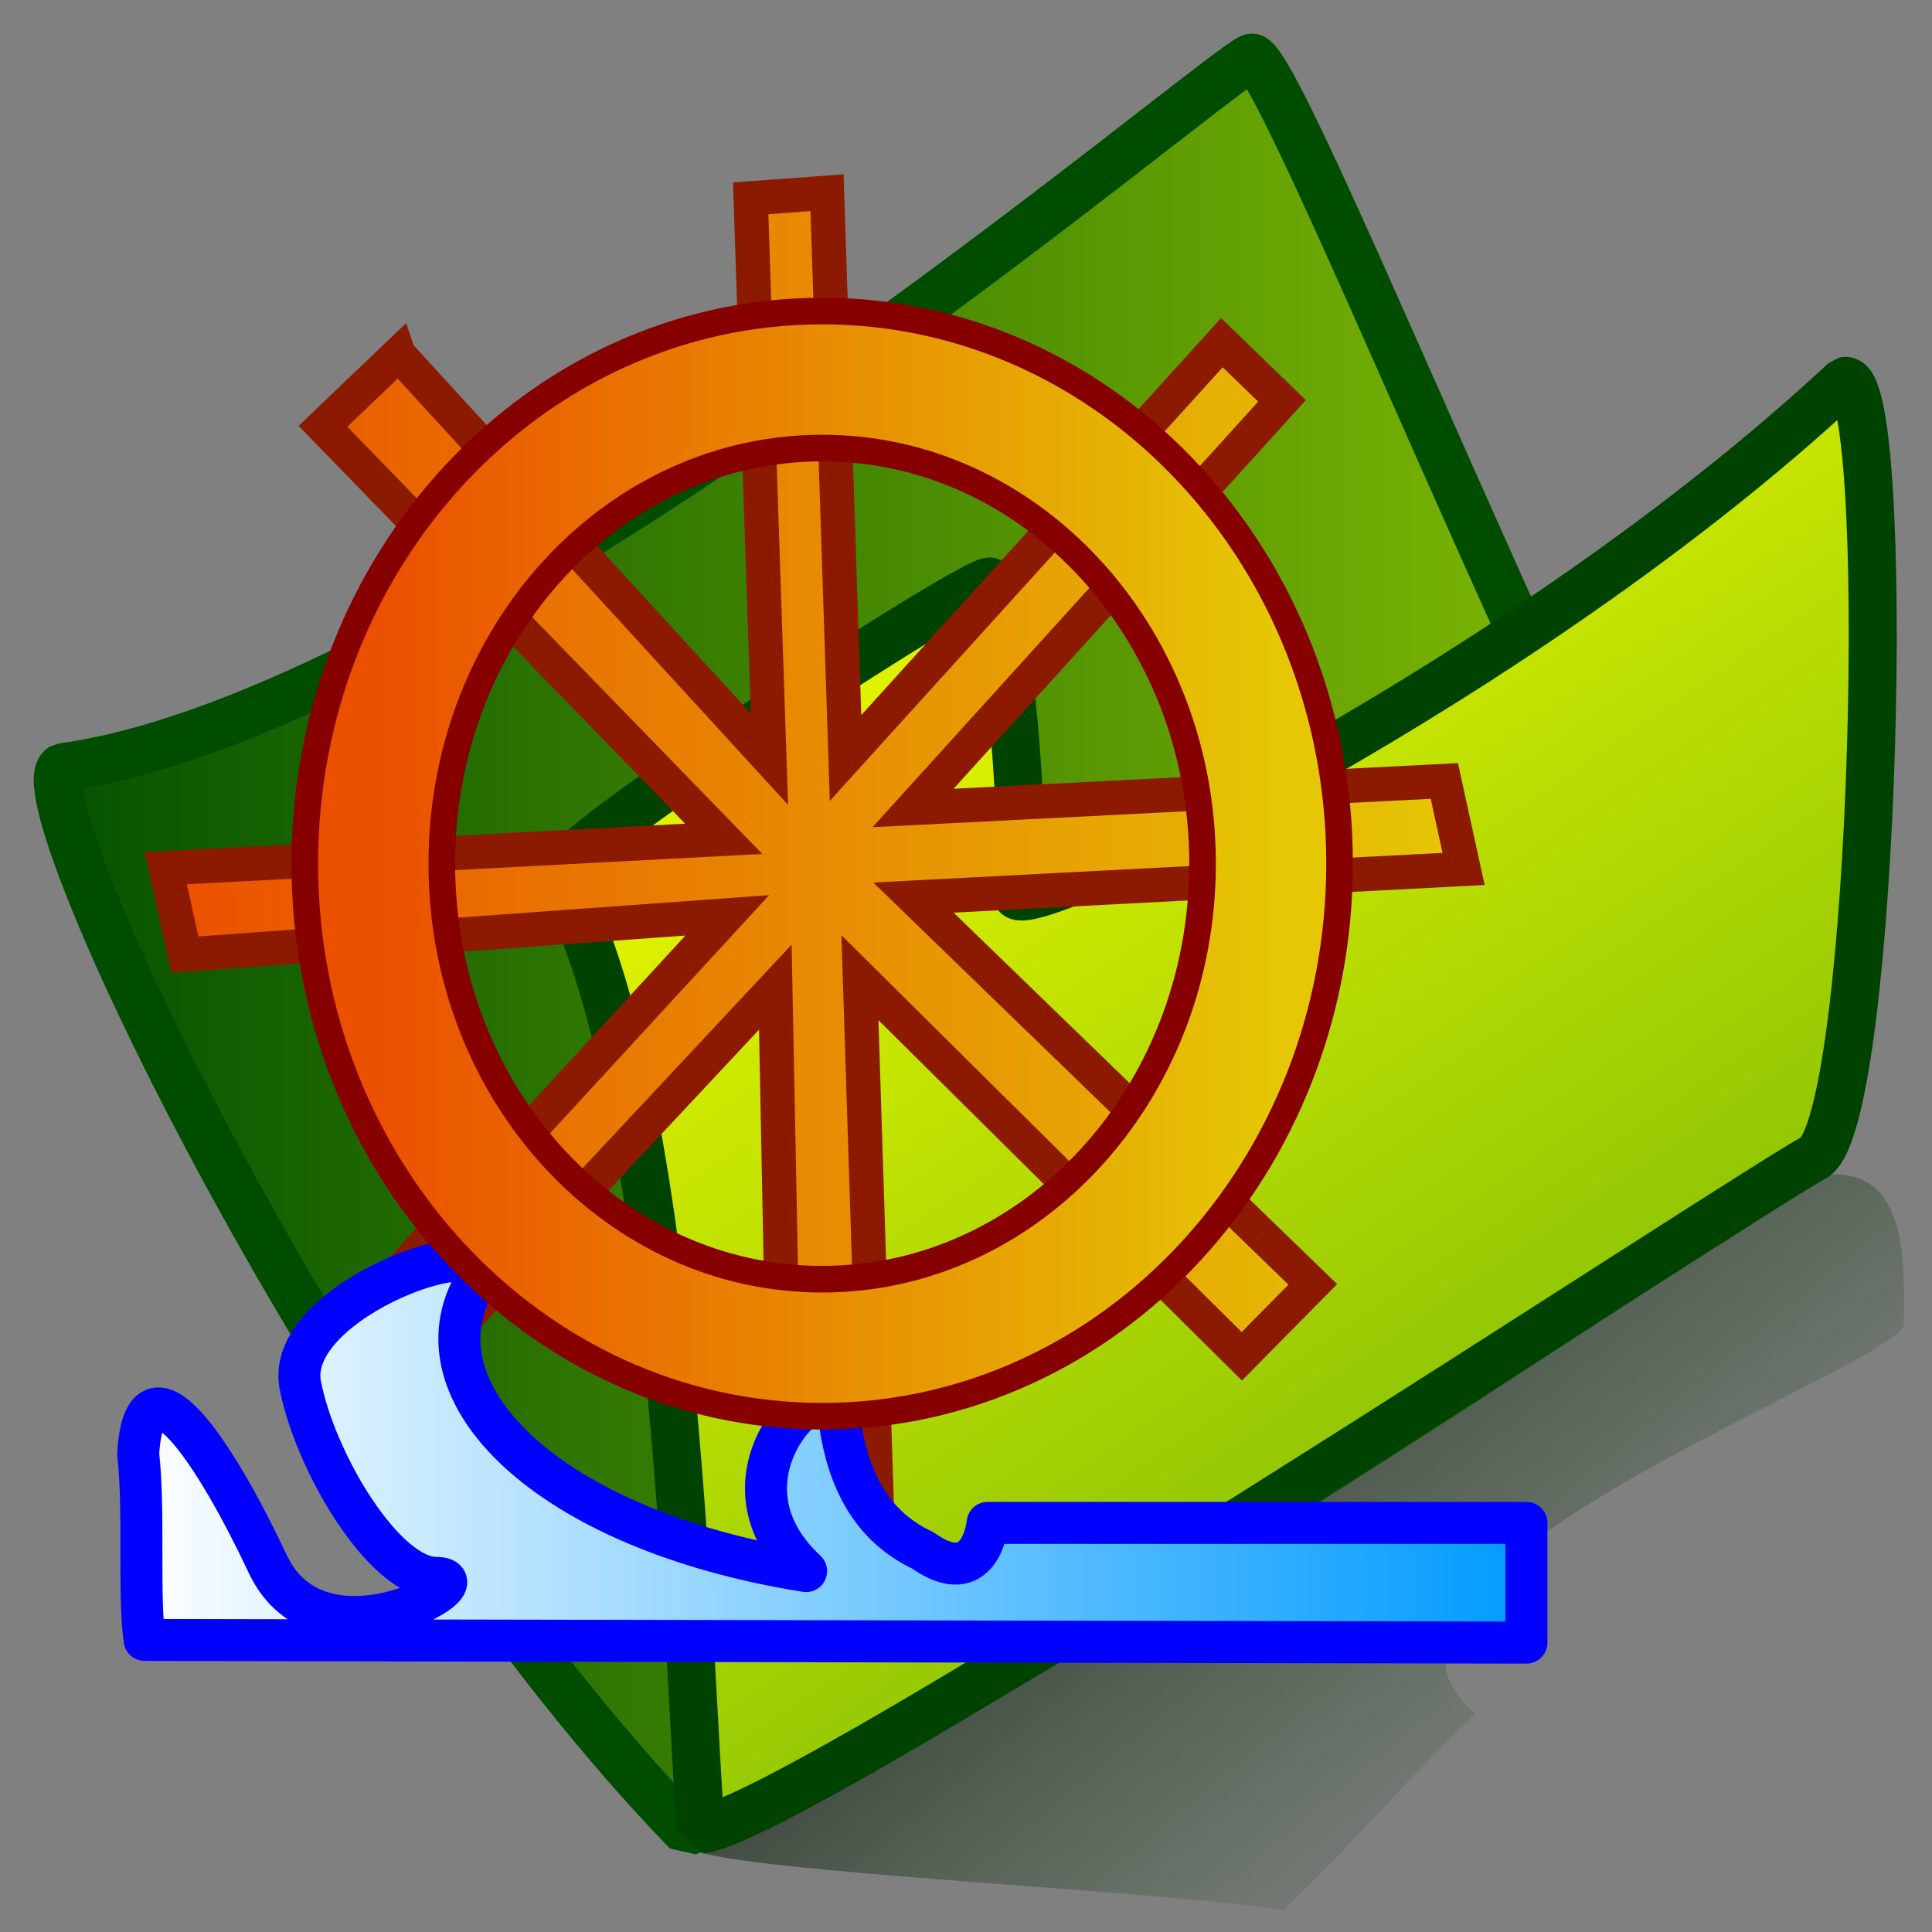
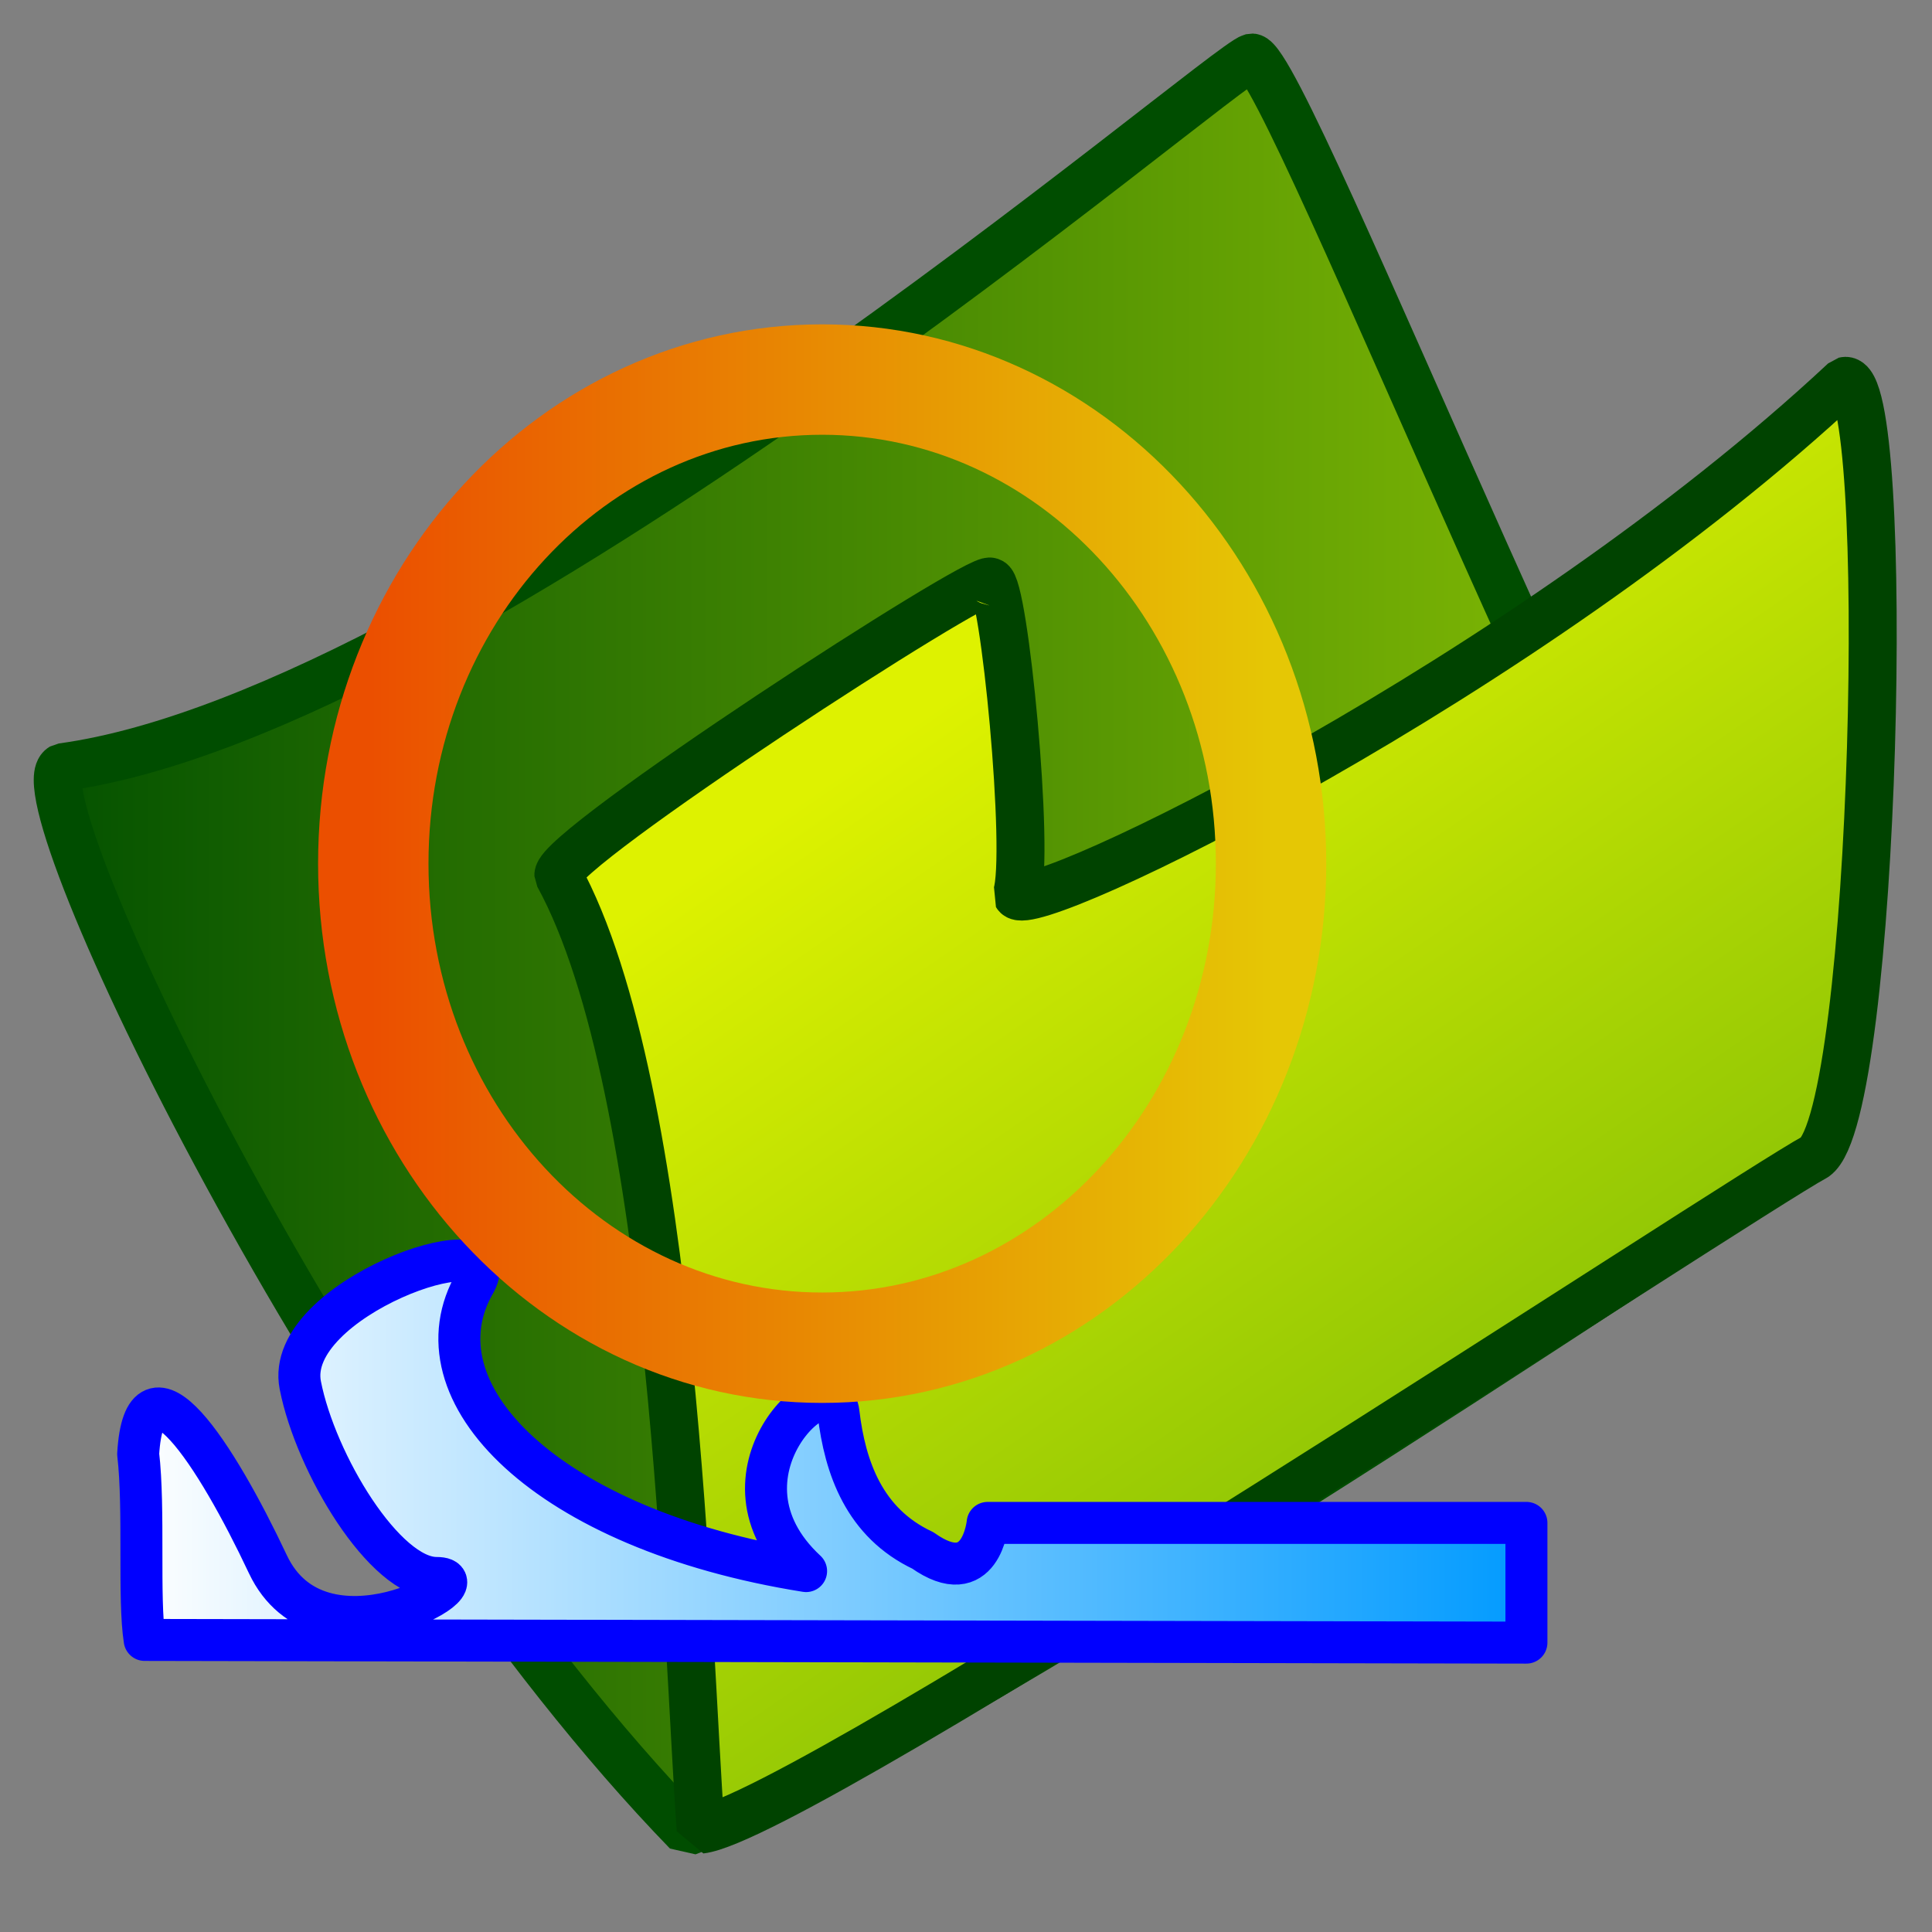
<svg xmlns="http://www.w3.org/2000/svg" xmlns:xlink="http://www.w3.org/1999/xlink" id="svg53" viewBox="0 0 437.5 437.5" version="1.0" y="0" x="0">
  <rect x="0" y="0" width="437.5" height="437.5" fill="#808080" stroke="none" />
  <defs id="defs55">
    <linearGradient id="linearGradient627">
      <stop id="stop628" style="stop-color:#eb4f00" offset="0" />
      <stop id="stop629" style="stop-color:#e5c705" offset="1" />
    </linearGradient>
    <linearGradient id="linearGradient841" y2=".562" y1=".188" x2=".788" x1=".294">
      <stop id="stop839" style="stop-color:#000000;stop-opacity:.667" offset="0" />
      <stop id="stop840" style="stop-color:#003a00;stop-opacity:.118" offset="1" />
    </linearGradient>
    <linearGradient id="linearGradient882" y2=".766" y1="0.25" x2=".574" x1=".248">
      <stop id="stop884" style="stop-color:#def200" offset="0" />
      <stop id="stop885" style="stop-color:#92c705" offset="1" />
    </linearGradient>
    <linearGradient id="linearGradient886" y2="-1.078e-9" y1="-1.078e-9" x1="-1.2699e-8">
      <stop id="stop888" style="stop-color:#004f00" offset="0" />
      <stop id="stop889" style="stop-color:#92c705" offset="1" />
    </linearGradient>
    <linearGradient id="linearGradient626" y2="4.8538e-9" xlink:href="#linearGradient627" y1="4.8538e-9" x1="3.8485e-9" />
    <linearGradient id="linearGradient630" xlink:href="#linearGradient627" />
    <linearGradient id="linearGradient631" y2="-1.6997e-8" y1="-1.6997e-8" x1="-1.9486e-9">
      <stop id="stop633" style="stop-color:#ffffff" offset="0" />
      <stop id="stop634" style="stop-color:#009aff" offset="1" />
    </linearGradient>
  </defs>
-   <path id="path609" style="fill-rule:evenodd;fill:url(#linearGradient841)" d="m157.05 418.82c8.6 5.14 113.11 9.68 133.52 13.85 14.85-14.18 28.58-30.41 43.57-44.63-37.57-31.12 89.72-75.98 96.98-87.72 0-12.97 1.92-38.3-20.38-33.86-71.41 33.96-224.52 130.15-253.69 152.36z" />
  <path id="path164" style="stroke-linejoin:bevel;fill-rule:evenodd;stroke:#004d00;stroke-width:10.866;fill:url(#linearGradient886)" d="m14.051 173.74c92.409-12.57 262.64-158.98 269.42-160.72 8.05 0.421 91.39 215.79 124.84 249.84-29.27 18.04-194.36 130.3-252.7 151.96-78.509-80.95-151.91-235.01-141.56-241.08z" />
  <path id="path163" style="stroke-linejoin:bevel;fill-rule:evenodd;stroke:#004300;stroke-width:10.866;fill:url(#linearGradient882)" d="m158.67 414.31c-3.1-42.17-5.69-167.77-32.23-216.12-0.21-6.16 95.57-68.3 97.82-66.47 3.08 0.03 9.07 61.93 5.96 70.94 3.16 5.39 115.3-48.99 187.46-116.39 10.97-2.606 7.24 165.9-6.68 175.73-17.15 9.3-229.47 149.73-252.33 152.31z" />
-   <path id="path624" style="fill-rule:evenodd;stroke:#8b1a00;stroke-width:7.762;fill:url(#linearGradient630)" d="m90.235 80.193l-17.1 16.341 90.745 93.416-126.35 6.65 4.321 19.57 122.84-8.89-87.162 94.74 13.884 11.55 84.158-90.03 2.42 122.94 20.69-1.47-3.95-123.61 86.47 85.73 16.08-16.28-90.43-87.59 124.58-6.49-4.36-19.92-120.32 6.12 83.56-92.197-13.62-13.177-85.22 94.054-4.19-128.01-17.29 1.271 4.24 126.99-83.995-91.707z" />
  <path id="path644" style="stroke-linejoin:round;fill-rule:evenodd;stroke:#0000ff;stroke-width:9.506;fill:url(#linearGradient631)" d="m345.66 344.86h-122.01s-1.46 15.59-14.68 6.23c-13.22-6.23-17.62-18.7-19.09-31.17s-30.84 14.03-7.34 35.85c-58.74-9.35-89.576-40.53-74.89-65.47 7.2-13.58-43.519 3.67-39.649 23.38 3.472 17.7 19.089 43.65 30.837 43.65 11.742 0-26.432 21.82-38.18-3.12-11.747-24.94-27.9-49.88-29.368-24.94 1.468 12.47 0 32.74 1.468 42.09l312.9 0.61v-27.11z" />
-   <path id="path628" style="stroke:#870000;stroke-width:37.056;fill:none" d="m287.83 195.57c0 60.54-45.51 109.62-101.65 109.62s-101.65-49.08-101.65-109.62c0.001-60.55 45.51-109.62 101.65-109.62 56.14-0.004 101.65 49.07 101.65 109.62z" />
  <path id="path626" style="stroke:url(#linearGradient627);stroke-width:25;fill:none" d="m287.83 195.57c0 60.54-45.51 109.62-101.65 109.62s-101.65-49.08-101.65-109.62c0.001-60.55 45.51-109.62 101.65-109.62 56.14-0.004 101.65 49.07 101.65 109.62z" />
  <path id="path625" style="stroke:url(#linearGradient626);stroke-width:18.75;fill:none" d="m287.83 195.57c0 60.54-45.51 109.62-101.65 109.62s-101.65-49.08-101.65-109.62c0.001-60.55 45.51-109.62 101.65-109.62 56.14-0.004 101.65 49.07 101.65 109.62z" />
</svg>